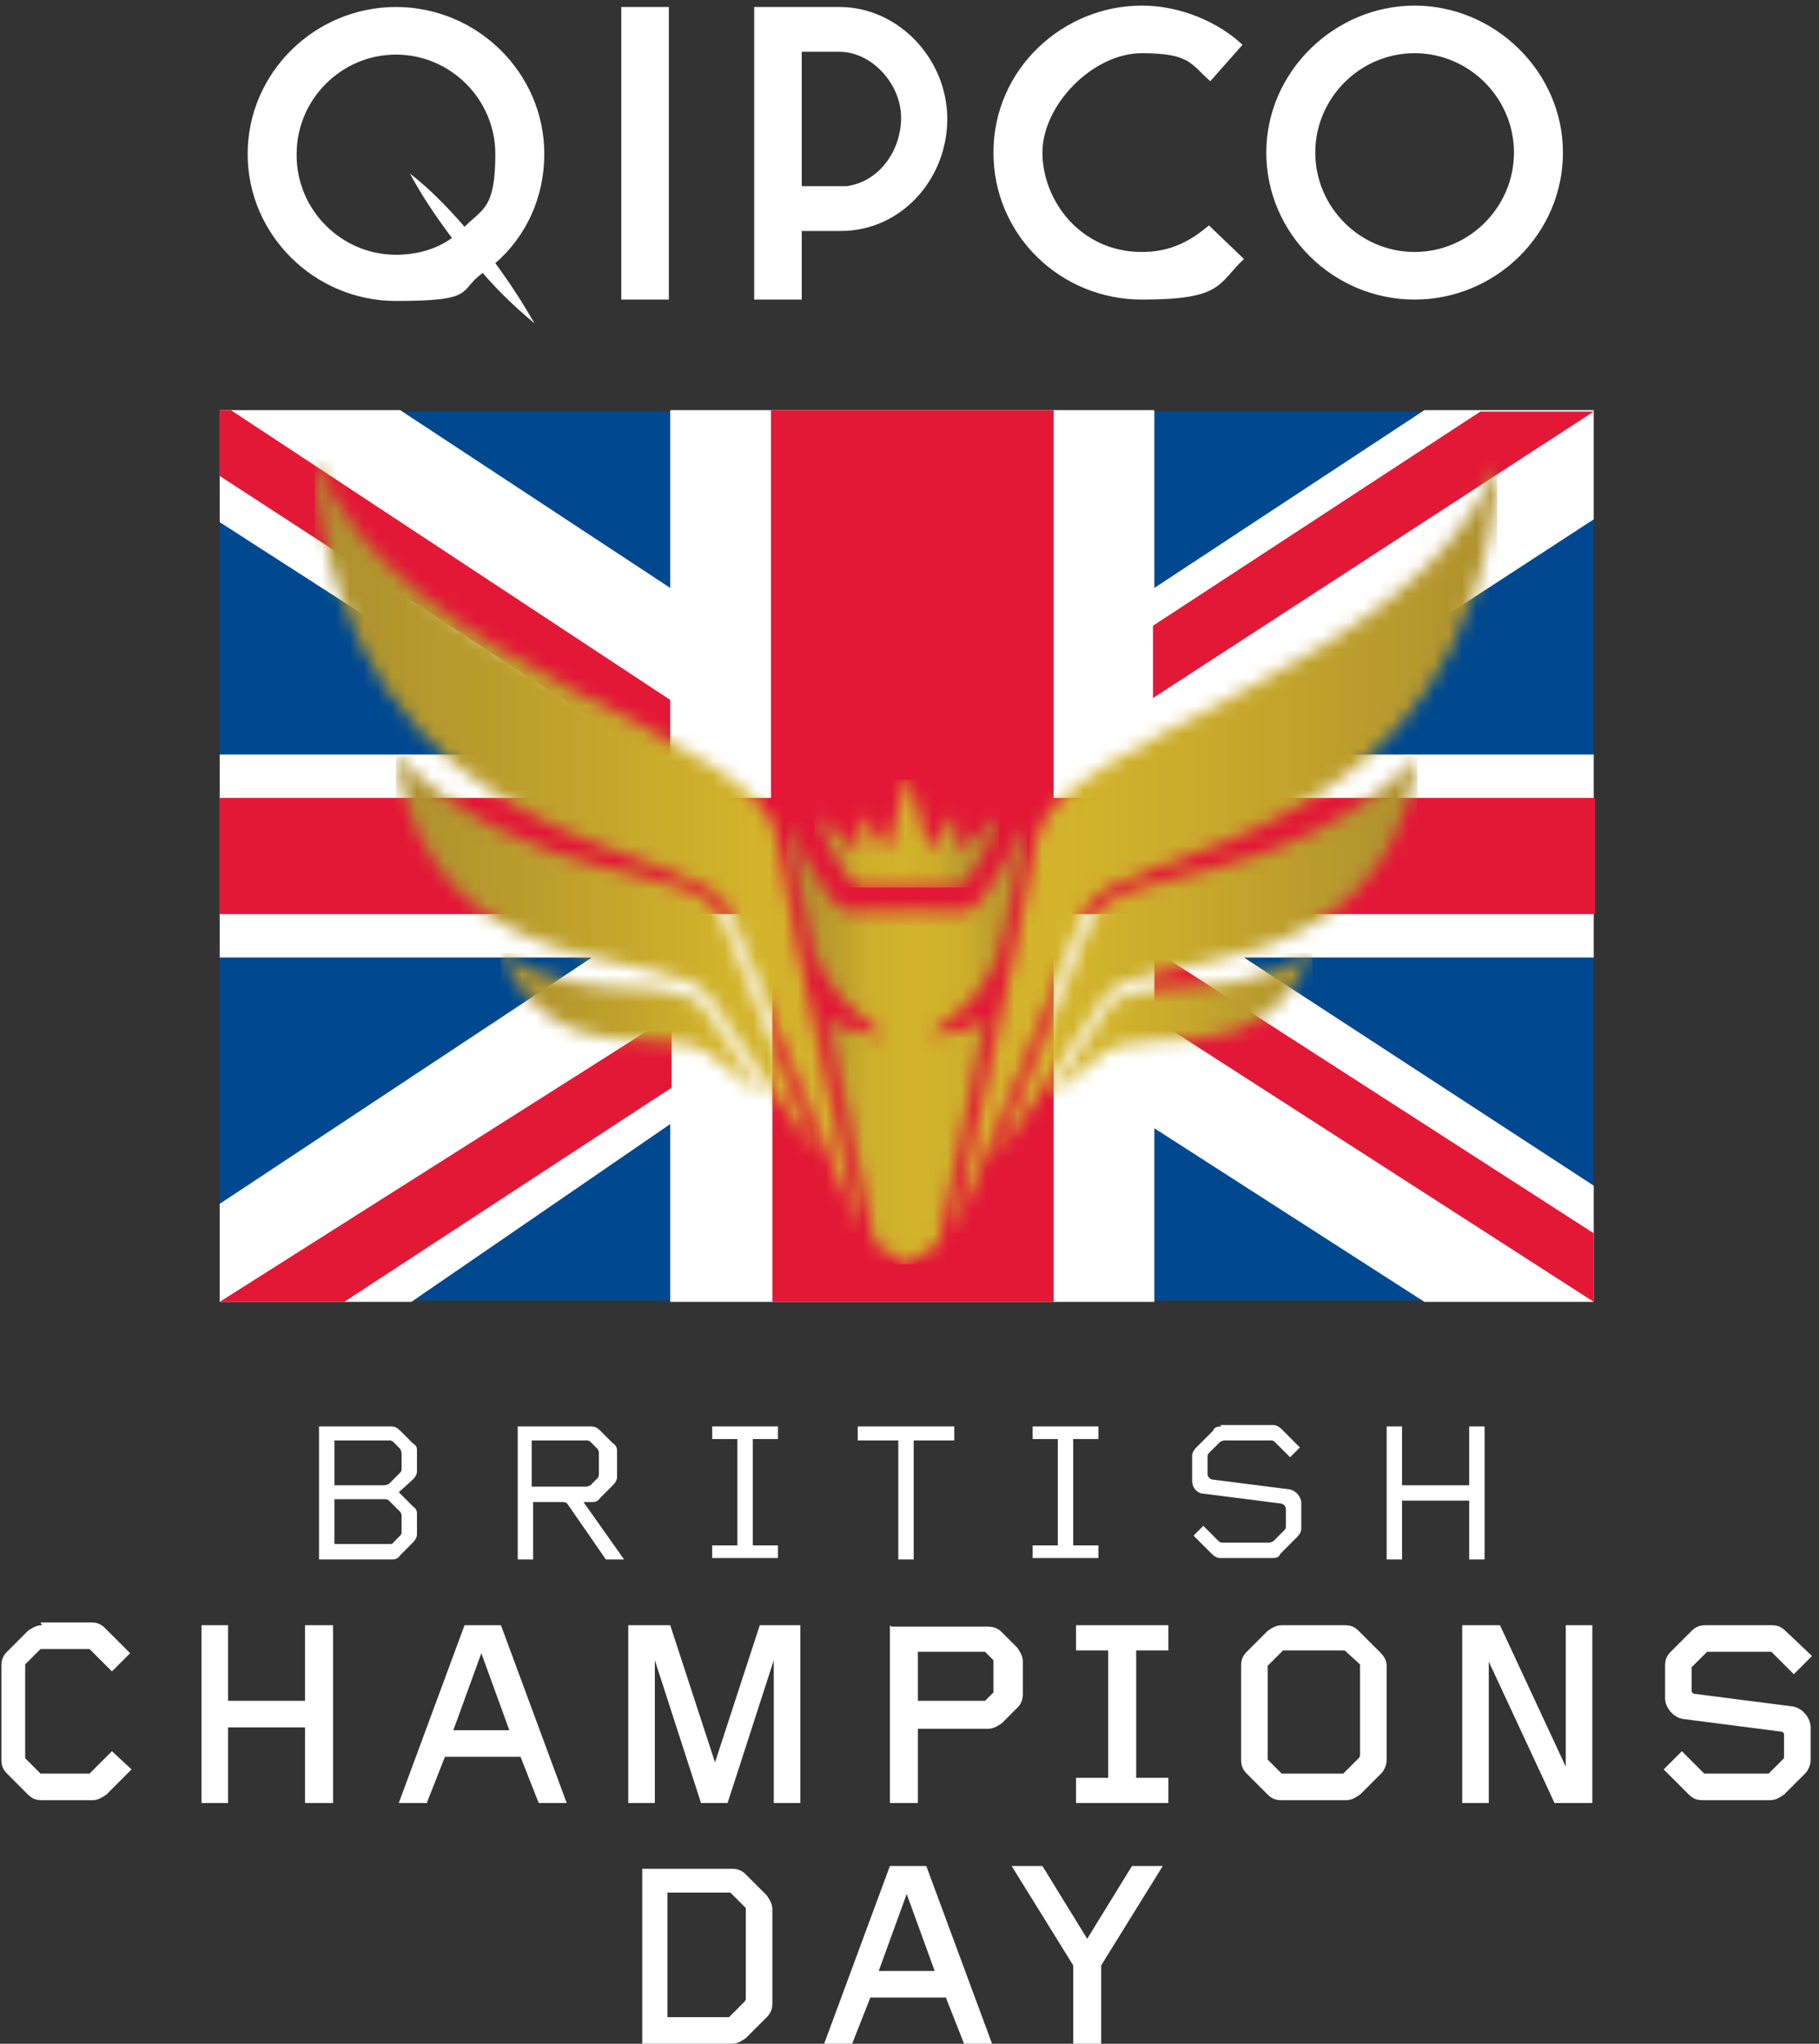
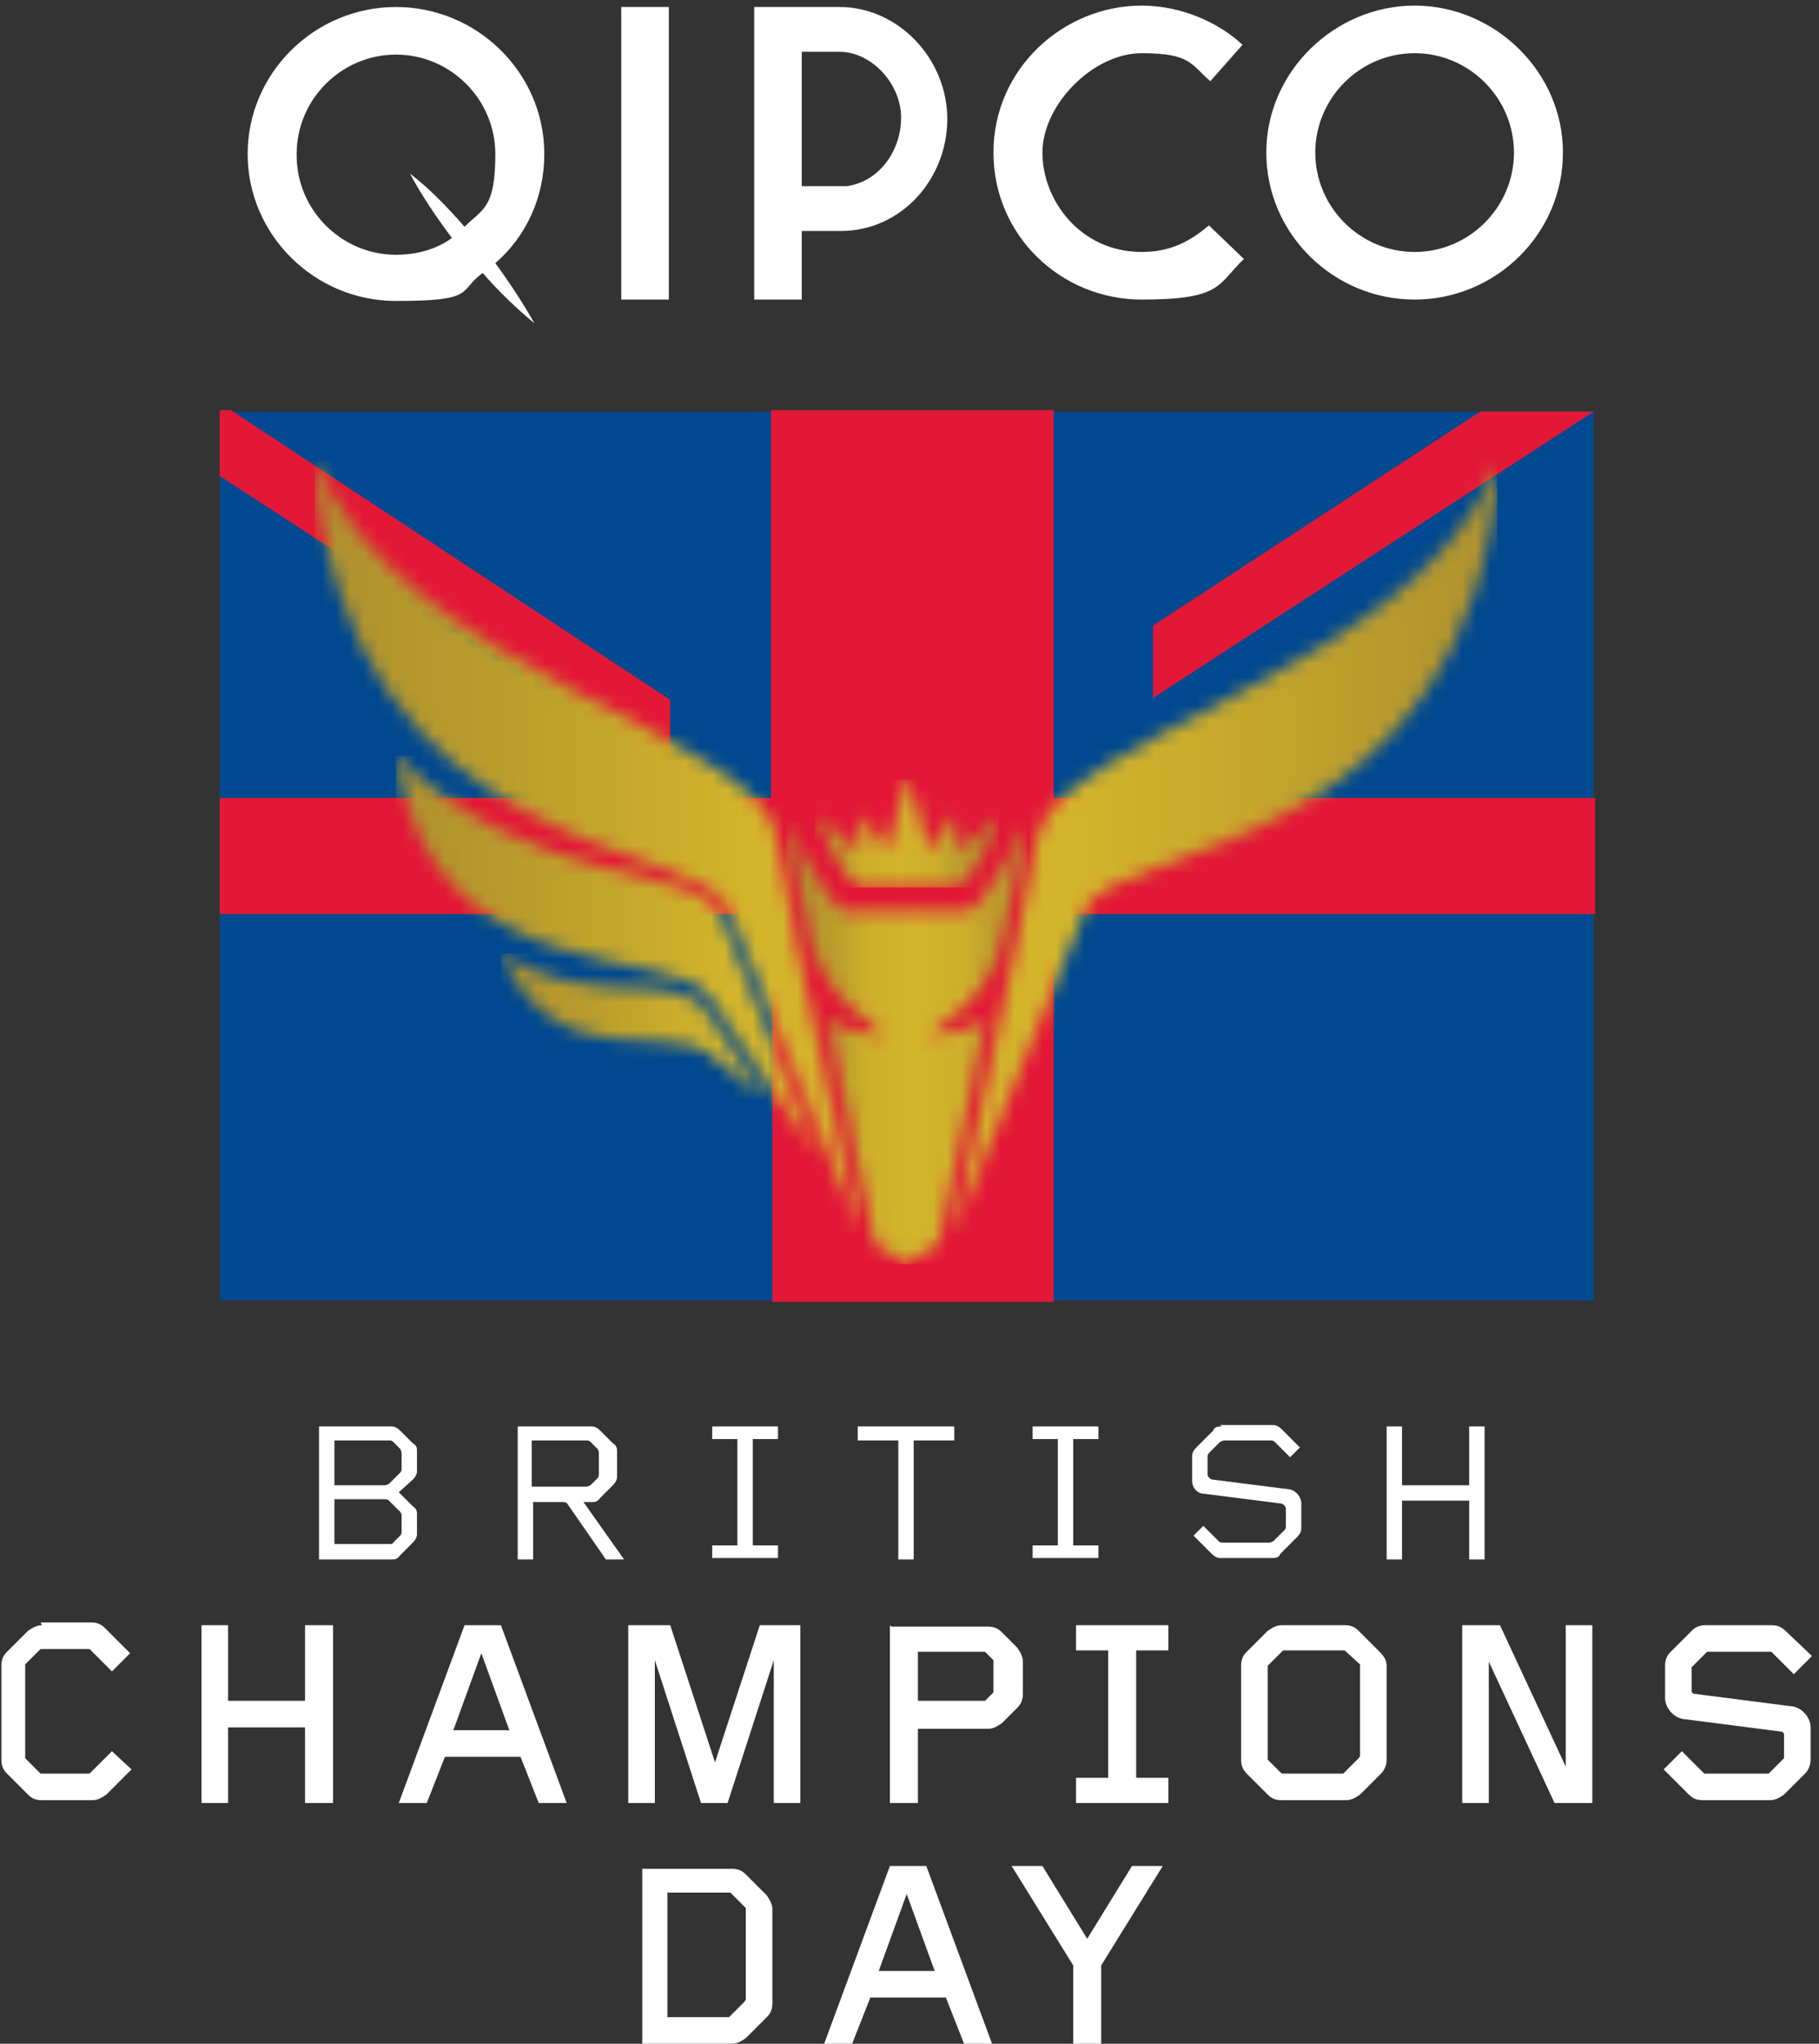
<svg xmlns="http://www.w3.org/2000/svg" id="Layer_1" version="1.1" viewBox="0 0 130 146">
  <rect x="0" y="0" width="130" height="146" fill="#333333" stroke="none" />
  <defs>
    <style>
      .st0 {
        mask: url(#mask);
      }

      .st1, .st2 {
        fill-rule: evenodd;
      }

      .st1, .st3 {
        fill: #fff;
      }

      .st4 {
        fill: url(#linear-gradient2);
      }

      .st5 {
        fill: url(#linear-gradient1);
      }

      .st6 {
        fill: url(#linear-gradient3);
      }

      .st7 {
        fill: url(#linear-gradient6);
      }

      .st8 {
        fill: url(#linear-gradient7);
      }

      .st9 {
        fill: url(#linear-gradient5);
      }

      .st10 {
        fill: url(#linear-gradient4);
      }

      .st2 {
        fill: #e31837;
      }

      .st11 {
        fill: url(#linear-gradient);
      }

      .st12 {
        mask: url(#mask-2);
      }

      .st13 {
        mask: url(#mask-3);
      }

      .st14 {
        mask: url(#mask-4);
      }

      .st15 {
        mask: url(#mask-5);
      }

      .st16 {
        mask: url(#mask-7);
      }

      .st17 {
        mask: url(#mask-6);
      }

      .st18 {
        mask: url(#mask-1);
      }

      .st19 {
        fill: #004990;
      }
    </style>
    <mask id="mask" x="22.5" y="32.9" width="39" height="55.2" maskUnits="userSpaceOnUse">
      <g id="mask0_3263_8316">
        <path class="st3" d="M22.5,32.9c1.9,28.5,27.5,27.2,29.5,31.9,1.5,3.5,9.5,23.3,9.5,23.3,0,0-5-21.5-6-28.3-1.2-7.5-27-11.7-33-27h0Z" />
      </g>
    </mask>
    <linearGradient id="linear-gradient" x1="22.7" y1="87.5" x2="61.7" y2="87.5" gradientTransform="translate(0 148) scale(1 -1)" gradientUnits="userSpaceOnUse">
      <stop offset="0" stop-color="#ae902e" />
      <stop offset=".4" stop-color="#bea02c" />
      <stop offset=".8" stop-color="#d3b42b" />
      <stop offset="1" stop-color="#d3b42b" />
    </linearGradient>
    <mask id="mask-1" x="28.3" y="54" width="30.1" height="28.7" maskUnits="userSpaceOnUse">
      <g id="mask1_3263_8316">
        <path class="st3" d="M28.3,54c2.5,17.1,19.9,13.4,22.4,17.2,1.9,2.9,7.7,11.4,7.7,11.4,0,0-4.6-11.7-6.8-17-1.7-4.2-13.5-1.7-23.3-11.7h0Z" />
      </g>
    </mask>
    <linearGradient id="linear-gradient1" x1="28.1" y1="79.6" x2="58.2" y2="79.6" gradientTransform="translate(0 148) scale(1 -1)" gradientUnits="userSpaceOnUse">
      <stop offset="0" stop-color="#ae902e" />
      <stop offset=".4" stop-color="#bea02c" />
      <stop offset=".8" stop-color="#d3b42b" />
      <stop offset="1" stop-color="#d3b42b" />
    </linearGradient>
    <mask id="mask-2" x="35.8" y="68.1" width="19" height="10.4" maskUnits="userSpaceOnUse">
      <g id="mask2_3263_8316">
        <path class="st3" d="M35.8,68.1c4,9,11.9,4.8,14.9,7.2,2.1,1.7,4,3.2,4,3.2,0,0-1.6-2.3-4.2-6.2-2.2-3.2-8.1,0-14.8-4.2h0Z" />
      </g>
    </mask>
    <linearGradient id="linear-gradient2" x1="36.1" y1="74.7" x2="55.1" y2="74.7" gradientTransform="translate(0 148) scale(1 -1)" gradientUnits="userSpaceOnUse">
      <stop offset="0" stop-color="#ae902e" />
      <stop offset=".4" stop-color="#bea02c" />
      <stop offset=".8" stop-color="#d3b42b" />
      <stop offset="1" stop-color="#d3b42b" />
    </linearGradient>
    <mask id="mask-3" x="68" y="32.9" width="39" height="55.2" maskUnits="userSpaceOnUse">
      <g id="mask3_3263_8316">
        <path class="st3" d="M74.1,59.9c-1.1,6.7-6,28.3-6,28.3,0,0,8.1-19.8,9.5-23.3,2-4.7,27.6-3.5,29.5-31.9-6,15.2-31.8,19.5-33,27" />
      </g>
    </mask>
    <linearGradient id="linear-gradient3" x1="68.6" y1="87.5" x2="107.6" y2="87.5" gradientTransform="translate(0 148) scale(1 -1)" gradientUnits="userSpaceOnUse">
      <stop offset="0" stop-color="#d3b42b" />
      <stop offset=".2" stop-color="#d3b42b" />
      <stop offset=".5" stop-color="#c7a82b" />
      <stop offset="1" stop-color="#ae902e" />
    </linearGradient>
    <mask id="mask-4" x="71.2" y="54" width="30.1" height="28.6" maskUnits="userSpaceOnUse">
      <g id="mask4_3263_8316">
-         <path class="st3" d="M78,65.7c-2.2,5.3-6.8,17-6.8,17,0,0,5.8-8.6,7.7-11.4,2.5-3.8,19.9-.1,22.4-17.2-9.8,9.9-21.6,7.5-23.3,11.7" />
-       </g>
+         </g>
    </mask>
    <linearGradient id="linear-gradient4" x1="71.1" y1="79.6" x2="101.2" y2="79.6" gradientTransform="translate(0 148) scale(1 -1)" gradientUnits="userSpaceOnUse">
      <stop offset="0" stop-color="#d3b42b" />
      <stop offset=".2" stop-color="#d3b42b" />
      <stop offset=".5" stop-color="#c7a82b" />
      <stop offset="1" stop-color="#ae902e" />
    </linearGradient>
    <mask id="mask-5" x="74.8" y="68.1" width="19" height="10.4" maskUnits="userSpaceOnUse">
      <g id="mask5_3263_8316">
-         <path class="st3" d="M79,72.3c-2.6,3.9-4.2,6.2-4.2,6.2,0,0,1.9-1.6,4-3.2,3.1-2.4,11,1.8,14.9-7.2-6.7,4.1-12.6,1-14.8,4.2" />
-       </g>
+         </g>
    </mask>
    <linearGradient id="linear-gradient5" x1="75.3" y1="74.7" x2="94.3" y2="74.7" gradientTransform="translate(0 148) scale(1 -1)" gradientUnits="userSpaceOnUse">
      <stop offset="0" stop-color="#d3b42b" />
      <stop offset=".2" stop-color="#d3b42b" />
      <stop offset=".5" stop-color="#c7a82b" />
      <stop offset="1" stop-color="#ae902e" />
    </linearGradient>
    <mask id="mask-6" x="56.2" y="58.7" width="17.2" height="31.6" maskUnits="userSpaceOnUse">
      <g id="mask6_3263_8316">
        <path class="st3" d="M69,65.1h-8.5c-1.3,0-4.3-6.4-4.3-6.4,0,0,1.2,5.9,1.6,7.8,1,4.9,4.2,6.2,5.4,7.5-1-.3-3.2-.1-4.1-1.4l3.4,16.2,2.3,1.5,2.3-1.5,3.4-16.2c-.9,1.3-3.1,1.1-4.1,1.4,1.2-1.2,4.4-2.5,5.4-7.5.4-2,1.6-7.8,1.6-7.8,0,0-3.1,6.4-4.3,6.4" />
      </g>
    </mask>
    <linearGradient id="linear-gradient6" x1="56.9" y1="73.5" x2="74.1" y2="73.5" gradientTransform="translate(0 148) scale(1 -1)" gradientUnits="userSpaceOnUse">
      <stop offset="0" stop-color="#ae902e" />
      <stop offset=".2" stop-color="#bfa12c" />
      <stop offset=".3" stop-color="#cdaf2b" />
      <stop offset=".5" stop-color="#d3b42b" />
      <stop offset=".7" stop-color="#cdaf2b" />
      <stop offset=".8" stop-color="#bfa12c" />
      <stop offset="1" stop-color="#ae902e" />
      <stop offset="1" stop-color="#ae902e" />
    </linearGradient>
    <mask id="mask-7" x="58.2" y="55.7" width="13.2" height="7.7" maskUnits="userSpaceOnUse">
      <g id="mask7_3263_8316">
        <path class="st3" d="M64.8,55.7l-1.4,5.1-1.8-2.6-.3,2.6-3-2.6s2,5.1,3.2,5.1h6.9c1.1,0,3.2-5.1,3.2-5.1l-3,2.6-.4-2.6-1.8,2.6-1.4-5.1h0Z" />
      </g>
    </mask>
    <linearGradient id="linear-gradient7" x1="57.6" y1="88.4" x2="70.8" y2="88.4" gradientTransform="translate(0 148) scale(1 -1)" gradientUnits="userSpaceOnUse">
      <stop offset="0" stop-color="#ae902e" />
      <stop offset=".2" stop-color="#bfa12c" />
      <stop offset=".3" stop-color="#cdaf2b" />
      <stop offset=".5" stop-color="#d3b42b" />
      <stop offset=".7" stop-color="#cdaf2b" />
      <stop offset=".8" stop-color="#bfa12c" />
      <stop offset="1" stop-color="#ae902e" />
      <stop offset="1" stop-color="#ae902e" />
    </linearGradient>
  </defs>
  <g>
    <path class="st19" d="M113.9,29.4H15.7v63.5h98.2V29.4Z" />
-     <path class="st1" d="M15.7,29.3v8l25.8,16.6H15.7v14.5h26.6l-26.6,17.6v7h13.7l18.5-12.7v12.7h34.6v-12.4l19.3,12.4h12.1v-8.3l-25-16.3h25v-14.5h-25.8l25.8-16.8v-7.8h-12.1l-19.3,12.7v-12.7h-34.6v12.7l-19.3-12.7h-12.9Z" />
-     <path class="st2" d="M47.9,72.6l-32.2,20.4h8.9l23.4-15.3v-5.2Z" />
    <path class="st2" d="M82.5,49.8l31.4-20.4h-8.1l-23.4,15.3v5.2Z" />
-     <path class="st2" d="M82.5,68.4v4.4l31.4,20.2v-4.9l-30.6-19.7h-.8Z" />
    <path class="st2" d="M47.9,53.9v-3.9l-31.4-20.7h-.8v4.7l30.6,19.9h1.6Z" />
    <path class="st2" d="M55.1,29.3v27.7H15.7v8.3h39.5v27.7h20.1v-27.7h38.7v-8.3h-38.7v-27.7h-20.1Z" />
    <g class="st0">
      <path class="st11" d="M61.6,32.9H22.5v55.2h39v-55.2Z" />
    </g>
    <g class="st18">
      <path class="st5" d="M58.4,54h-30.1v28.6h30.1v-28.6Z" />
    </g>
    <g class="st12">
      <path class="st4" d="M54.8,68.1h-19v10.4h19v-10.4Z" />
    </g>
    <g class="st13">
      <path class="st6" d="M107,32.9h-39v55.2h39v-55.2Z" />
    </g>
    <g class="st14">
      <path class="st10" d="M101.3,54h-30.1v28.6h30.1v-28.6Z" />
    </g>
    <g class="st15">
      <path class="st9" d="M93.8,68.1h-19v10.4h19v-10.4Z" />
    </g>
    <g class="st17">
      <path class="st7" d="M73.4,58.7h-17.2v31.6h17.2v-31.6Z" />
    </g>
    <g class="st16">
      <path class="st8" d="M71.4,55.7h-13.2v7.7h13.2v-7.7Z" />
    </g>
  </g>
  <path class="st3" d="M47.8,135.2h4.2c0,0,.1,0,.2,0l1.1,1.1s0,.1,0,.2v6.3s0,.1-.1.2l-1.1,1.1s0,0-.2,0h-4.2v-8.9h0ZM45.9,133.3v12.7h6.4c.4,0,.7-.2,1-.4l1.5-1.5c.3-.3.4-.6.4-1v-6.7c0-.4-.2-.7-.4-1l-1.5-1.5c-.3-.3-.6-.4-1-.4h-6.4ZM64.8,135.3l2,5.5h-4l2-5.5ZM63.6,133.3l-4.7,12.7h2l1.3-3.3h5.4l1.3,3.3h2l-4.7-12.7h-2.4ZM80.9,133.3l-3.2,5.2-3.2-5.2h-2.2l4.4,7.1v5.6h2v-5.6l4.4-7.1h-2.2,0ZM3,116.1c-.4,0-.7.2-1,.4l-1.5,1.5c-.3.3-.4.6-.4,1v6.7c0,.4.1.7.4,1l1.5,1.5c.3.3.6.4,1,.4h3.6c.4,0,.7-.2,1-.4l1.8-1.8-1.4-1.3-1.6,1.6s-.1,0-.2,0h-3.1c0,0-.1,0-.2,0l-1.1-1.1s0-.1,0-.2v-6.3c0,0,0-.1,0-.2l1.1-1.1s.1,0,.2,0h3.1c0,0,.1,0,.2,0l1.6,1.6,1.3-1.3-1.8-1.8c-.3-.3-.6-.4-1-.4h-3.6ZM21.8,116.1v5.4h-5.5v-5.4h-1.9v12.7h1.9v-5.4h5.5v5.4h2v-12.7h-2ZM34.4,118.1l2,5.5h-4l2-5.5ZM33.2,116.1l-4.7,12.7h2l1.3-3.3h5.4l1.3,3.3h2l-4.7-12.7h-2.4ZM54.3,116.1l-3.2,9.8-3.2-9.8h-3v12.7h1.9v-10.2l3.3,10.2h1.9l3.3-10.2v10.2h1.9v-12.7h-3ZM65.5,118h4.7c0,0,.1,0,.2,0l.6.6s0,0,0,.2v1.9c0,0,0,.1,0,.2l-.6.6s0,0-.2,0h-4.6v-3.6h0ZM63.6,116.1v12.7h2v-5.3h5c.4,0,.7-.2,1-.4l1.1-1.1c.3-.3.4-.6.4-1v-2.3c0-.4-.2-.7-.4-1l-1.1-1.1c-.3-.3-.6-.4-1-.4h-6.9ZM76.9,116.1v1.8h2.3v9.1h-2.3v1.8h6.6v-1.8h-2.3v-9.1h2.3v-1.8h-6.6ZM91.7,126.8l-1.1-1.1s0-.1,0-.2v-6.3c0,0,0-.1,0-.2l1.1-1.1s0,0,.2,0h4s.1,0,.2,0l1.1,1s0,.1,0,.2v6.3s0,.1-.1.2l-1.1,1.1s-.1,0-.2,0h-4c0,0-.1,0-.2,0ZM91.6,116.1c-.4,0-.7.2-1,.4l-1.5,1.5c-.3.3-.4.6-.4,1v6.7c0,.4.1.7.4,1l1.5,1.5c.3.3.6.4,1,.4h4.6c.4,0,.7-.2,1-.4l1.5-1.5c.3-.3.4-.7.4-1v-6.7c0-.4-.2-.7-.5-1l-1.5-1.5c-.3-.3-.6-.4-1-.4h-4.6ZM111.9,116.1v10.1l-4.7-10.1h-2.7v12.7h1.9v-10.1l4.7,10.1h2.7v-12.7h-1.9ZM121.9,116.1c-.4,0-.7.1-1,.4l-1.5,1.5c-.3.3-.4.6-.4,1v2.3c0,.7.6,1.4,1.3,1.5l7,.9c.1,0,.2.1.2.2v1.5s0,.1,0,.2l-1.1,1.1s-.1,0-.2,0h-4.2c0,0-.1,0-.2,0l-1.6-1.6-1.3,1.3,1.8,1.8c.3.3.6.4,1,.4h4.8c.4,0,.7-.2,1-.4l1.5-1.5c.3-.3.4-.7.4-1v-2.3c0-.7-.6-1.4-1.3-1.5l-7-.9c-.1,0-.2-.1-.2-.2v-1.5c0,0,0-.1,0-.2l1.1-1.1s.1,0,.2,0h4.2s.1,0,.2,0l1.6,1.6,1.3-1.3-1.9-1.8c-.3-.3-.6-.4-1-.4h-4.8ZM23.9,107.1h3.6c.1,0,.2,0,.3.1l.8.8s.1.1.1.3v1.1c0,.1,0,.2-.1.3l-.5.5c0,.1-.2.1-.3.1h-3.9v-3.2h0ZM23.9,102.9h3.9c.1,0,.2,0,.3.1l.5.5c0,0,.1.2.1.3v1.1c0,.1,0,.2-.1.3l-.8.8c0,0-.2.1-.3.1h-3.6v-3.2ZM22.8,101.9v9.5h5.2c.2,0,.4,0,.6-.3l.9-.9c.2-.2.3-.4.3-.6v-1.4c0-.2,0-.4-.3-.6l-1-1,1-.9c.2-.2.3-.4.3-.6v-1.4c0-.3,0-.4-.3-.6l-.9-.9c-.2-.2-.4-.3-.6-.3h-5.2ZM38,102.9h3.9c.1,0,.2,0,.3.1l.5.5s.1.1.1.3v1.5c0,.1,0,.2-.1.3l-.5.5c0,0-.2.1-.3.1h-3.9v-3.3h0ZM37,101.9v9.5h1.1v-4.1h2.1c.1,0,.3,0,.4.2l2.7,3.9h1.3l-2.9-4.1h.6c.2,0,.4,0,.6-.3l.9-.9c.2-.2.3-.4.3-.6v-1.8c0-.2,0-.4-.3-.6l-.9-.9c-.2-.2-.4-.3-.6-.3h-5.2ZM50.9,101.9v.9h1.8v7.6h-1.8v.9h4.7v-.9h-1.8v-7.6h1.8v-.9h-4.7ZM61.3,101.9v1h2.9v8.5h1.1v-8.5h2.9v-1h-6.9,0ZM73.8,101.9v.9h1.8v7.6h-1.8v.9h4.7v-.9h-1.8v-7.6h1.8v-.9h-4.7ZM87.3,101.9c-.2,0-.5,0-.6.3l-1.2,1.2c-.2.2-.3.4-.3.6v1.8c0,.5.4.9.8.9l5.5.7c.2,0,.4.2.4.4v1.2c0,.1,0,.2-.1.3l-.8.8c0,0-.2.1-.3.1h-3.3c-.1,0-.2,0-.3-.1l-1.1-1.1-.7.7,1.3,1.3c.2.2.4.3.6.3h3.7c.2,0,.5,0,.6-.3l1.2-1.2c.2-.2.3-.4.3-.6v-1.8c0-.5-.4-.9-.8-1l-5.5-.7c-.2,0-.4-.2-.4-.4v-1.2c0-.1,0-.2.1-.3l.8-.8c0,0,.2-.1.3-.1h3.3c.1,0,.2,0,.3.1l1.1,1.1.7-.7-1.3-1.3c-.2-.2-.4-.3-.6-.3h-3.8ZM105,101.9v4.2h-4.8v-4.2h-1.1v9.5h1.1v-4.2h4.8v4.2h1.1v-9.5h-1.1Z" />
  <path class="st3" d="M21.2,11c0-3.9,3.2-7.1,7.1-7.1s7.1,3.2,7.1,7.1-.9,3.9-2.2,5.2c-1.3-1.5-2.6-2.8-3.9-3.8.8,1.5,1.8,3,3,4.6-1.1.8-2.5,1.2-4,1.2-3.9,0-7.1-3.2-7.1-7.1M17.7,11c0,5.8,4.8,10.5,10.6,10.5s4.4-.7,6.2-2c1.2,1.4,2.5,2.6,3.7,3.6-.8-1.4-1.7-2.8-2.8-4.3,2.2-1.9,3.5-4.7,3.5-7.8,0-5.8-4.8-10.5-10.6-10.5s-10.6,4.7-10.6,10.5ZM44.4,21.4h3.4V.5h-3.4v20.9ZM57.3,12.8V3.7h2.7c2.3,0,4.4,2.3,4.4,4.7s-1.6,4.6-3.9,4.9c-.2,0-.3,0-.5,0h-2.7v-.5h0ZM53.9.5v20.9h3.4v-4.9h2.8c4.3,0,7.6-3.7,7.6-8S64.2.5,60,.5h-6.1ZM71,10.9c0,5.9,4.8,10.5,10.6,10.5s5.4-1.1,7.3-2.9l-2.5-2.4c-1.3,1.1-2.7,1.9-4.8,1.9-4.4,0-7.1-3.7-7.1-7.1s3.6-7.1,7.1-7.1,3.5.8,4.9,2l2.3-2.6c-1.7-1.6-4.4-2.8-7.2-2.8-5.6,0-10.6,4.5-10.6,10.5M94,10.9c0-3.9,3.2-7.1,7.1-7.1s7.1,3.2,7.1,7.1-3.2,7.1-7.1,7.1-7.1-3.2-7.1-7.1ZM90.5,10.9c0,5.8,4.8,10.5,10.6,10.5s10.6-4.7,10.6-10.5S106.8.4,101.1.4s-10.6,4.7-10.6,10.5Z" />
</svg>